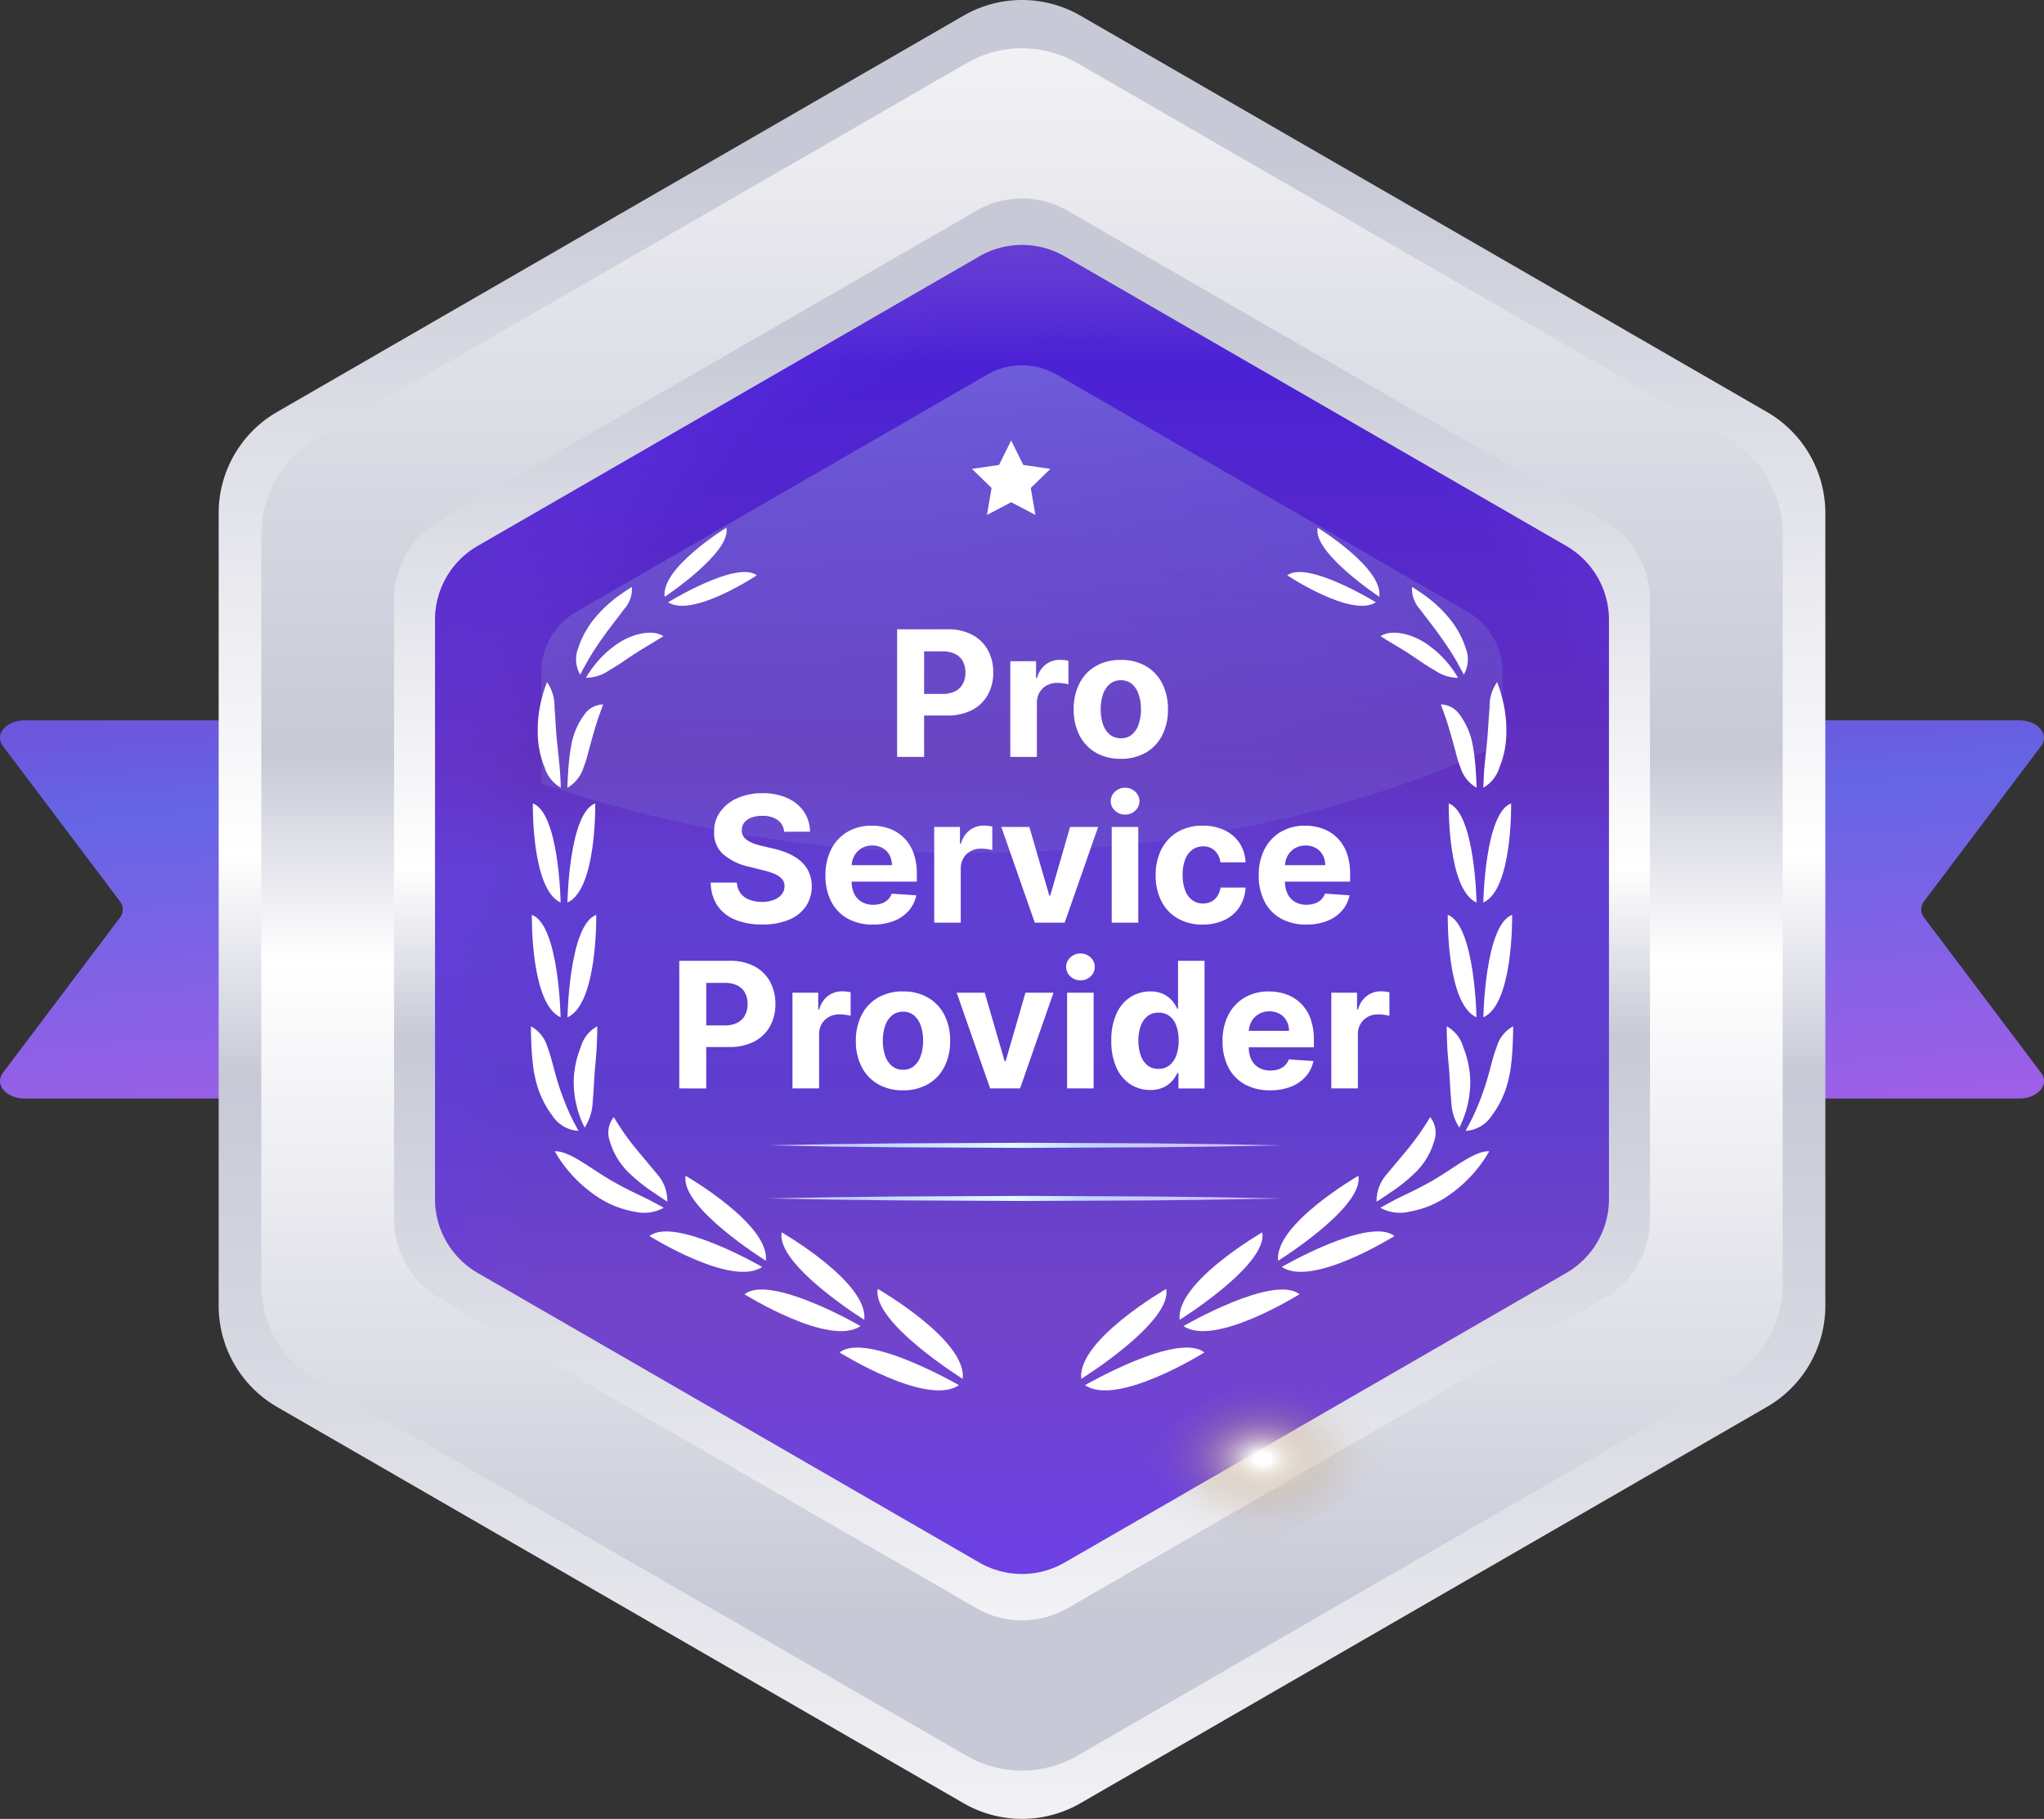
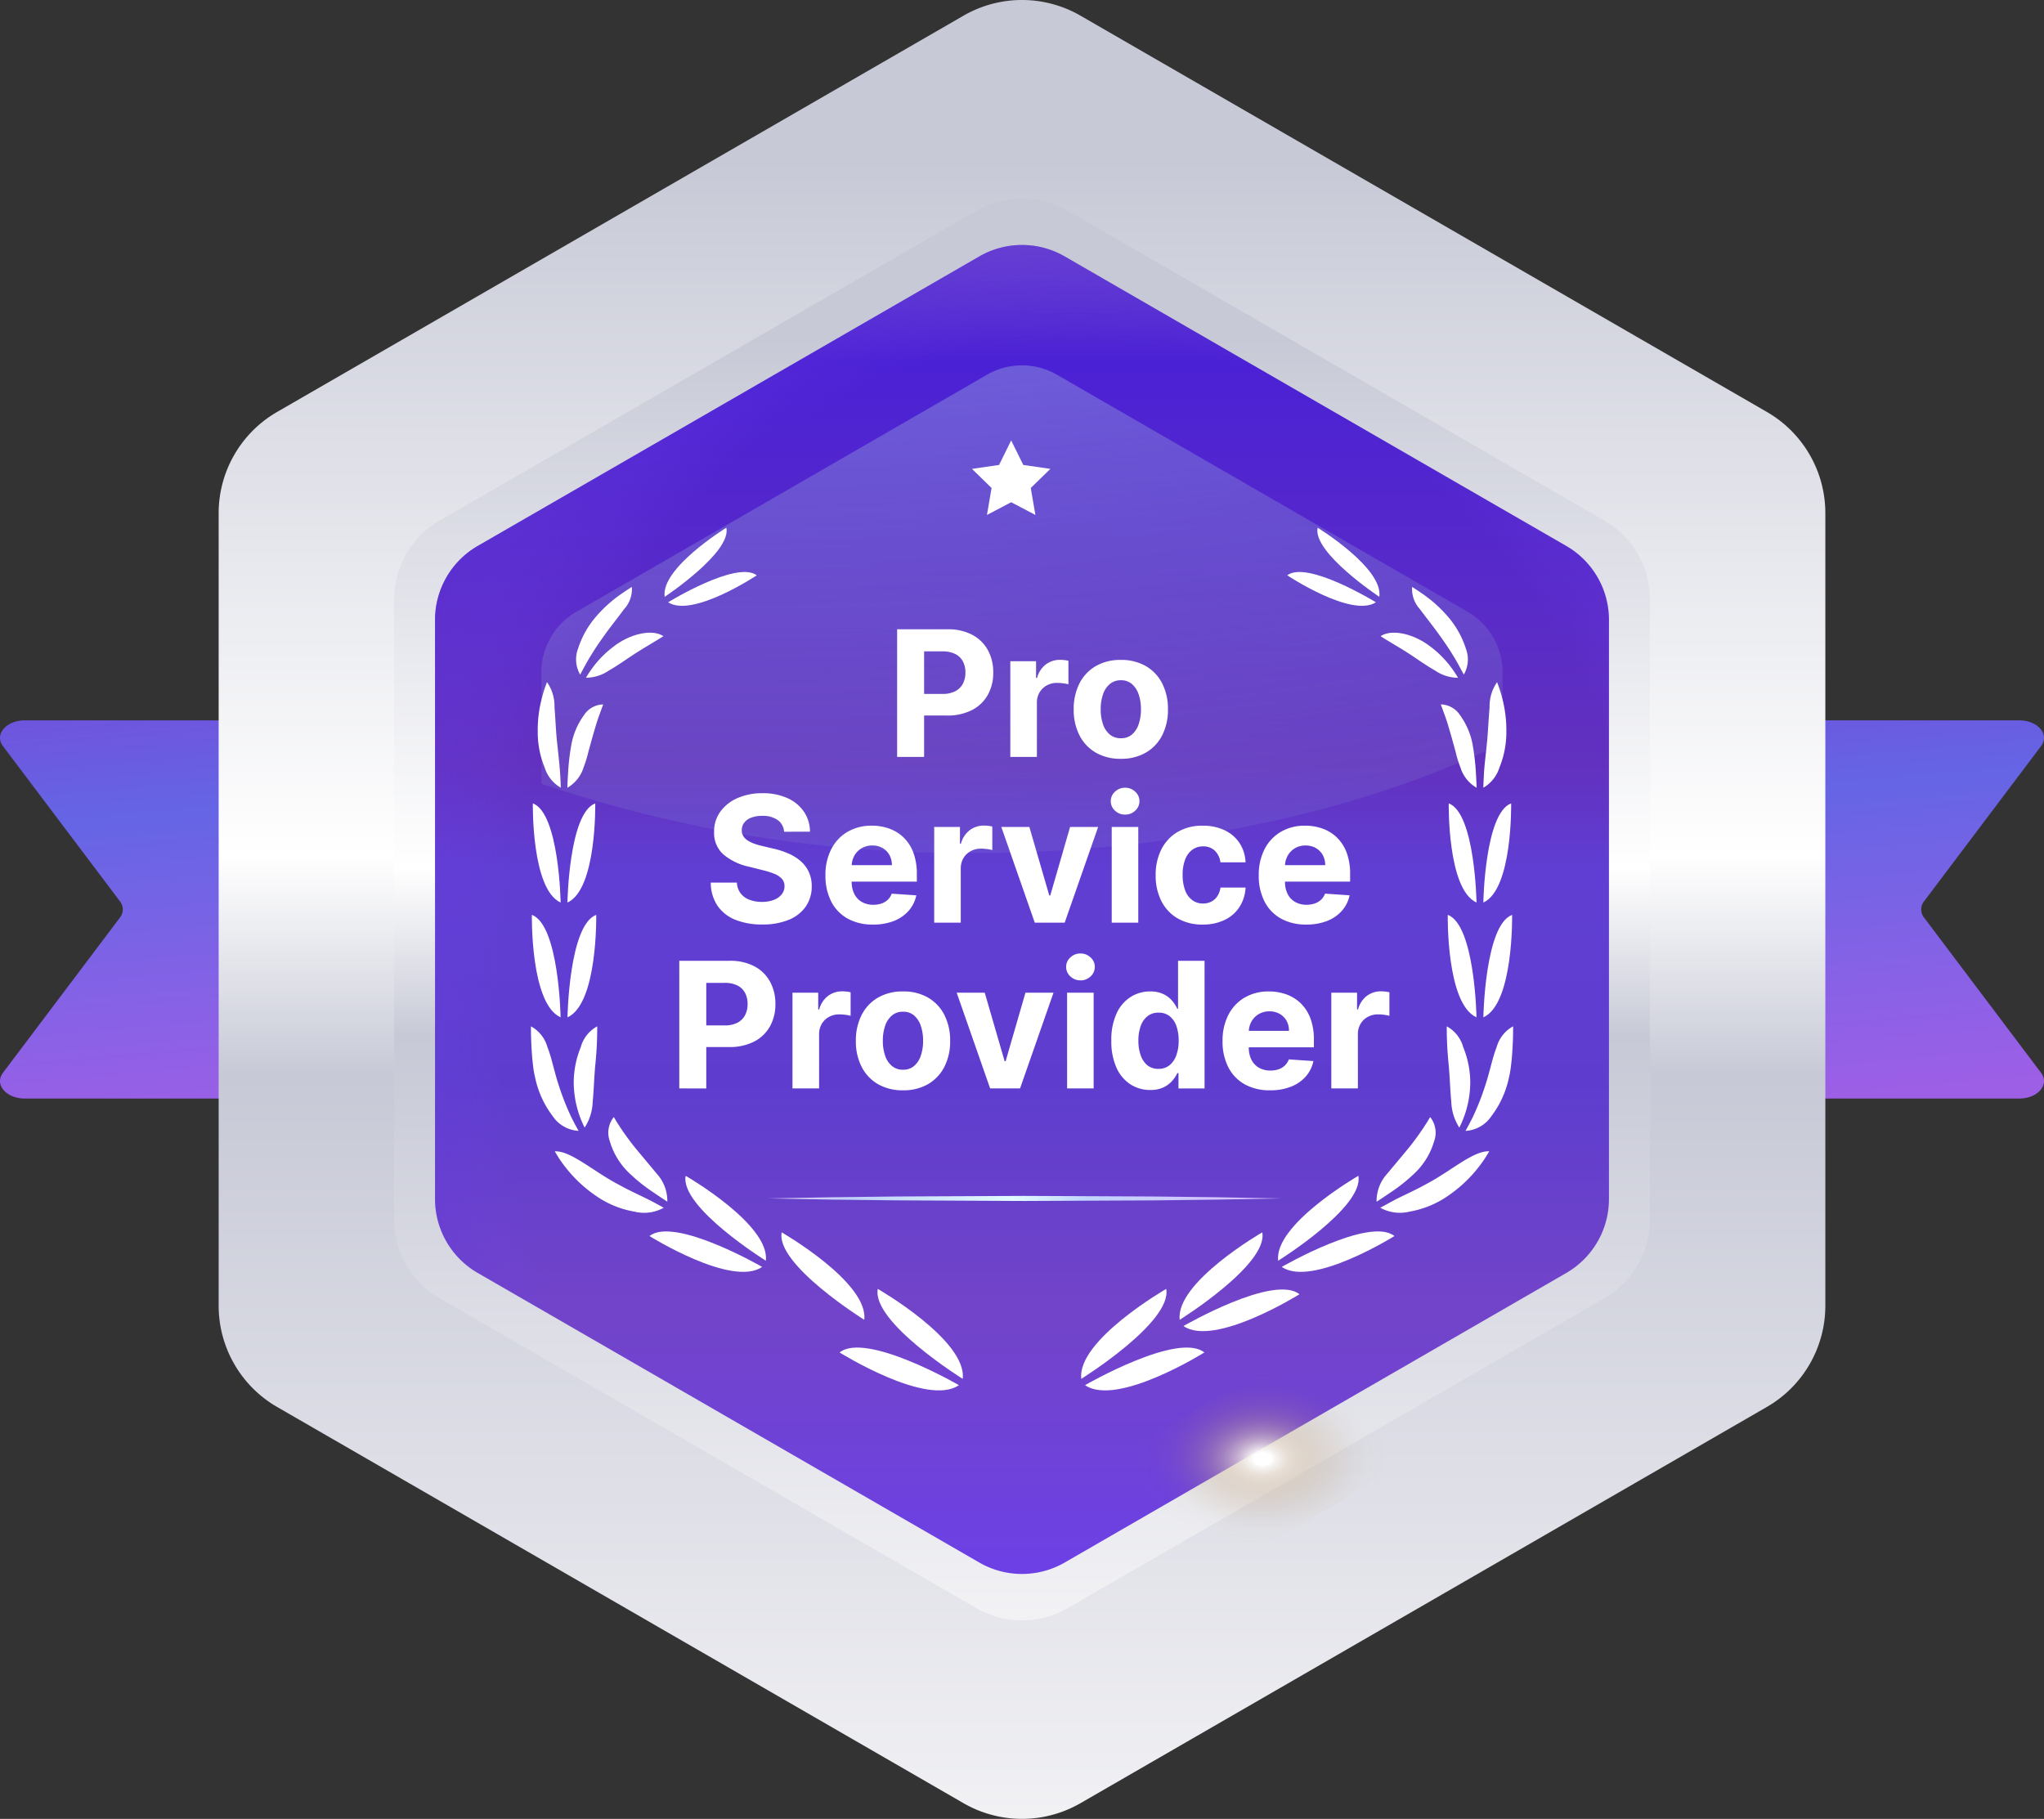
<svg xmlns="http://www.w3.org/2000/svg" data-name="Group 26613" width="122.185" height="108.739">
  <rect width="100%" height="100%" fill="#333333" stroke="none" />
  <defs>
    <linearGradient id="a" x1=".334" y1="-.505" x2=".587" y2="1.027" gradientUnits="objectBoundingBox">
      <stop offset="0" stop-color="#7e57e7" />
      <stop offset=".167" stop-color="#7549d8" />
      <stop offset=".468" stop-color="#6565e5" />
      <stop offset="1" stop-color="#9d5fe6" />
    </linearGradient>
    <linearGradient id="b" x1=".5" y1="1" x2=".5" gradientUnits="objectBoundingBox">
      <stop offset="0" stop-color="#f2f2f5" />
      <stop offset=".41" stop-color="#c7c9d6" />
      <stop offset=".529" stop-color="#fff" />
      <stop offset=".905" stop-color="#c7c9d6" />
    </linearGradient>
    <linearGradient id="c" x1=".5" y1="1" x2=".5" gradientUnits="objectBoundingBox">
      <stop offset=".095" stop-color="#c7c9d6" />
      <stop offset=".471" stop-color="#fff" />
      <stop offset=".59" stop-color="#c7c9d6" />
      <stop offset="1" stop-color="#f2f2f5" />
    </linearGradient>
    <linearGradient id="d" x1=".5" y1="1" x2=".5" gradientUnits="objectBoundingBox">
      <stop offset="0" stop-color="#6c40e6" />
      <stop offset=".199" stop-color="#7244c9" />
      <stop offset=".37" stop-color="#5e3dce" />
      <stop offset=".53" stop-color="#603ed3" />
      <stop offset=".608" stop-color="#6231bf" />
      <stop offset=".909" stop-color="#4b21d5" />
      <stop offset="1" stop-color="#6640cc" />
    </linearGradient>
    <linearGradient id="h" y1=".5" x2="1" y2=".5" gradientUnits="objectBoundingBox">
      <stop offset="0" stop-color="#e3d1f8" />
      <stop offset=".167" stop-color="#bed0f8" />
      <stop offset=".474" stop-color="#e2fcff" />
      <stop offset=".622" stop-color="#c1d5ff" />
      <stop offset="1" stop-color="#dbbbfc" />
    </linearGradient>
    <radialGradient id="e" cx=".546" cy=".572" r=".792" gradientUnits="objectBoundingBox">
      <stop offset="0" stop-color="#4c26c7" stop-opacity="0" />
      <stop offset=".627" stop-color="#7143ef" stop-opacity="0" />
      <stop offset=".783" stop-color="#6136d5" stop-opacity=".506" />
      <stop offset=".887" stop-color="#5016d3" />
      <stop offset="1" stop-color="#4b0fbe" />
    </radialGradient>
    <radialGradient id="f" cx=".179" cy="-1.566" r="3.957" gradientUnits="objectBoundingBox">
      <stop offset="0" stop-color="#fff" />
      <stop offset=".041" stop-color="#f5fafb" stop-opacity=".91" />
      <stop offset=".148" stop-color="#dfeef2" stop-opacity=".698" />
      <stop offset=".259" stop-color="#cce4eb" stop-opacity=".514" />
      <stop offset=".372" stop-color="#bbdce4" stop-opacity=".353" />
      <stop offset=".487" stop-color="#aed5df" stop-opacity=".227" />
      <stop offset=".604" stop-color="#a4cfdb" stop-opacity=".125" />
      <stop offset=".726" stop-color="#9cccd8" stop-opacity=".055" />
      <stop offset=".854" stop-color="#98c9d6" stop-opacity=".012" />
      <stop offset="1" stop-color="#97c9d6" stop-opacity="0" />
    </radialGradient>
    <radialGradient id="g" cx=".5" cy=".5" r=".182" gradientUnits="objectBoundingBox">
      <stop offset=".071" stop-color="#fff" />
      <stop offset=".116" stop-color="#f6f2ed" stop-opacity=".894" />
      <stop offset=".213" stop-color="#e6d9ca" stop-opacity=".686" />
      <stop offset=".313" stop-color="#d8c4ab" stop-opacity=".502" />
      <stop offset=".416" stop-color="#ccb292" stop-opacity=".349" />
      <stop offset=".52" stop-color="#c3a37d" stop-opacity=".224" />
      <stop offset=".628" stop-color="#bb976c" stop-opacity=".125" />
      <stop offset=".741" stop-color="#b68f61" stop-opacity=".055" />
      <stop offset=".86" stop-color="#b38a5a" stop-opacity=".012" />
      <stop offset="1" stop-color="#b28958" stop-opacity="0" />
    </radialGradient>
  </defs>
  <g data-name="Group 26610">
    <g data-name="Group 26606" transform="translate(0 43.064)" fill="url(#a)">
      <path data-name="Path 86996" d="M81.989 0h38.708c1.121 0 1.838.842 1.312 1.54l-6.99 9.274a.782.782 0 0 0 0 .983l6.99 9.274c.526.7-.191 1.54-1.312 1.54H81.989c-.821 0-1.486-.469-1.486-1.048V1.048c0-.579.665-1.048 1.486-1.048Z" />
      <path data-name="Path 86997" d="M40.2 0H1.488C.367 0-.35.842.176 1.54l6.99 9.274a.783.783 0 0 1 0 .983L.176 21.07c-.526.7.191 1.54 1.312 1.54H40.2c.821 0 1.486-.469 1.486-1.048V1.048C41.686.469 41.021 0 40.2 0Z" />
    </g>
    <path data-name="Path 86998" d="M114.088 24.627 73.055.936a6.989 6.989 0 0 0-6.989 0L25.033 24.627a6.989 6.989 0 0 0-3.494 6.052V78.06a6.989 6.989 0 0 0 3.494 6.052L66.066 107.8a6.989 6.989 0 0 0 6.989 0l41.033-23.69a6.989 6.989 0 0 0 3.494-6.052V30.679a6.989 6.989 0 0 0-3.494-6.052Z" transform="translate(-8.468)" fill="url(#b)" />
-     <path data-name="Path 86999" d="M113.375 28.077 74.521 5.645a6.618 6.618 0 0 0-6.617 0L29.05 28.077a6.617 6.617 0 0 0-3.309 5.731v44.864A6.618 6.618 0 0 0 29.05 84.4l38.85 22.435a6.618 6.618 0 0 0 6.618 0L113.375 84.4a6.618 6.618 0 0 0 3.309-5.731V33.808a6.618 6.618 0 0 0-3.309-5.731Z" transform="translate(-10.12 -1.871)" fill="url(#c)" />
    <path data-name="Path 87000" d="M111.159 38.81 79.084 20.291a5.463 5.463 0 0 0-5.463 0L41.546 38.81a5.463 5.463 0 0 0-2.732 4.731v37.037a5.463 5.463 0 0 0 2.732 4.731l32.075 18.519a5.463 5.463 0 0 0 5.463 0l32.075-18.519a5.463 5.463 0 0 0 2.732-4.731V43.541a5.463 5.463 0 0 0-2.732-4.731Z" transform="translate(-15.26 -7.69)" fill="url(#b)" />
    <path data-name="Path 87001" d="m110.474 42.126-29.98-17.309a5.106 5.106 0 0 0-5.106 0L45.407 42.126a5.106 5.106 0 0 0-2.553 4.422v34.618a5.106 5.106 0 0 0 2.553 4.422l29.98 17.312a5.106 5.106 0 0 0 5.106 0l29.981-17.309a5.106 5.106 0 0 0 2.553-4.422V46.548a5.106 5.106 0 0 0-2.553-4.422Z" transform="translate(-16.848 -9.488)" fill="url(#d)" />
    <path data-name="Path 87002" d="m110.474 42.126-29.98-17.309a5.106 5.106 0 0 0-5.106 0L45.407 42.126a5.106 5.106 0 0 0-2.553 4.422v34.618a5.106 5.106 0 0 0 2.553 4.422l29.98 17.312a5.106 5.106 0 0 0 5.106 0l29.981-17.309a5.106 5.106 0 0 0 2.553-4.422V46.548a5.106 5.106 0 0 0-2.553-4.422Z" transform="translate(-16.848 -9.488)" fill="url(#e)" style="mix-blend-mode:multiply;isolation:isolate" />
    <path data-name="Path 87003" d="M108.7 50.726 84.149 36.553a4.182 4.182 0 0 0-4.181 0L55.42 50.726a4.181 4.181 0 0 0-2.091 3.621V61a78.507 78.507 0 0 0 25.795 4.141c12.161 0 23.251-2.486 31.665-6.572v-4.222a4.181 4.181 0 0 0-2.091-3.621Z" transform="translate(-20.967 -14.151)" fill="url(#f)" style="mix-blend-mode:screen;isolation:isolate" />
    <g data-name="Group 26609" fill="#fff">
      <g data-name="Group 26607">
        <path data-name="Path 87004" d="M71.994 80.854c-1.574-1.261-7.132 1.954-7.132 1.954 1.898 1.321 7.132-1.954 7.132-1.954Z" />
        <path data-name="Path 87005" d="M77.678 77.374c-1.53-1.226-6.933 1.9-6.933 1.9 1.845 1.282 6.933-1.9 6.933-1.9Z" />
-         <path data-name="Path 87006" d="M83.355 73.894c-1.486-1.191-6.734 1.845-6.734 1.845 1.797 1.247 6.734-1.845 6.734-1.845Z" />
+         <path data-name="Path 87006" d="M83.355 73.894c-1.486-1.191-6.734 1.845-6.734 1.845 1.797 1.247 6.734-1.845 6.734-1.845" />
        <path data-name="Path 87007" d="M89.022 68.83c-.936-.059-2.313 1.2-3.776 1.964-.73.407-1.426.7-1.92.966l-.818.442a2.417 2.417 0 0 0 1.755.231 5.743 5.743 0 0 0 2.347-.979 8.069 8.069 0 0 0 1.8-1.71 7.045 7.045 0 0 0 .457-.658Z" />
        <path data-name="Path 87008" d="M90.449 61.357a2.035 2.035 0 0 0-.986 1.25c-.242.6-.406 1.458-.655 2.213a15.521 15.521 0 0 1-.771 1.97c-.251.5-.432.817-.432.817a1.992 1.992 0 0 0 1.56-.9 5.752 5.752 0 0 0 1.044-2.325 5.318 5.318 0 0 0 .112-.652c.027-.214.05-.438.061-.591.027-.336.043-.646.053-.91.02-.529.014-.872.014-.872Z" />
        <path data-name="Path 87009" d="M90.39 54.693c-1.627.6-1.718 6.126-1.718 6.126 1.816-.814 1.718-6.126 1.718-6.126Z" />
        <path data-name="Path 87010" d="M90.332 48.029c-1.575.582-1.662 5.927-1.662 5.927 1.756-.788 1.662-5.927 1.662-5.927Z" />
        <path data-name="Path 87011" d="M89.489 40.784a2.512 2.512 0 0 0-.445 1.509c-.061.656-.088 1.41-.159 2.127s-.155 1.356-.18 1.858-.037.816-.037.816a2.123 2.123 0 0 0 .967-1.216 5.558 5.558 0 0 0 .411-2.1 7.526 7.526 0 0 0-.263-2.1 6.412 6.412 0 0 0-.2-.651l-.088-.24Z" />
        <path data-name="Path 87012" d="M84.412 35.087a1.783 1.783 0 0 0 .476 1.34c.372.509.832 1.075 1.231 1.644a17.083 17.083 0 0 1 1 1.548l.385.708a1.813 1.813 0 0 0 .119-1.56 5.483 5.483 0 0 0-1.068-1.9 7.91 7.91 0 0 0-1.511-1.36 14.68 14.68 0 0 0-.632-.42Z" />
        <path data-name="Path 87013" d="M78.765 31.548c-.321 1.475 3.686 4.131 3.686 4.131.254-1.713-3.686-4.131-3.686-4.131Z" />
        <path data-name="Path 87014" d="M69.713 77.054s-5.351 3.081-5.076 5.377c-.001 0 5.449-3.395 5.076-5.377Z" />
        <path data-name="Path 87015" d="M75.455 73.674s-5.2 2.995-4.935 5.227c-.003 0 5.297-3.3 4.935-5.227Z" />
        <path data-name="Path 87016" d="M81.199 70.293s-5.052 2.909-4.793 5.076c-.001.001 5.146-3.204 4.793-5.076Z" />
        <path data-name="Path 87017" d="m85.492 66.782-.1.161c-.057.107-.154.249-.267.427-.231.352-.56.817-.946 1.293l-1.269 1.521a2.418 2.418 0 0 0-.621 1.657s.312-.194.775-.514a10.108 10.108 0 0 0 1.6-1.288 4.291 4.291 0 0 0 1.06-1.8 1.494 1.494 0 0 0-.232-1.457Z" />
        <path data-name="Path 87018" d="M86.484 61.357s-.006.343.014.87c.01.264.026.573.053.91l.039.451c.019.142.03.289.038.437.048.6.066 1.237.126 1.833a3.018 3.018 0 0 0 .481 1.553 6.054 6.054 0 0 0 .653-2.74 5.656 5.656 0 0 0-.418-2.064 2.035 2.035 0 0 0-.986-1.25Z" />
        <path data-name="Path 87019" d="M86.543 54.693s-.1 5.312 1.718 6.126c0 0-.091-5.524-1.718-6.126Z" />
        <path data-name="Path 87020" d="M86.602 48.029s-.094 5.139 1.662 5.927c-.001 0-.088-5.344-1.662-5.927Z" />
        <path data-name="Path 87021" d="m86.129 42.112.217.6c.139.362.283.864.437 1.4l.23.834a6.56 6.56 0 0 0 .287.931 2.123 2.123 0 0 0 .967 1.216s-.005-.323-.037-.816a14.288 14.288 0 0 0-.21-1.816 4.327 4.327 0 0 0-.744-1.707 1.406 1.406 0 0 0-1.147-.642Z" />
        <path data-name="Path 87022" d="M82.531 38.033s.249.166.647.4c.326.2.765.451 1.217.756s.926.633 1.394.9a2.435 2.435 0 0 0 1.368.43 6.744 6.744 0 0 0-.427-.641 6.082 6.082 0 0 0-1.215-1.216c-1.017-.794-2.341-1.068-2.984-.629Z" />
        <path data-name="Path 87023" d="M76.948 34.394s3.849 2.561 5.3 1.612c-.006 0-4.1-2.523-5.3-1.612Z" />
      </g>
      <g data-name="Group 26608">
        <path data-name="Path 87024" d="M52.471 77.054c-.374 1.982 5.076 5.377 5.076 5.377.275-2.3-5.076-5.377-5.076-5.377Z" />
        <path data-name="Path 87025" d="M46.728 73.674c-.364 1.926 4.935 5.227 4.935 5.227.266-2.232-4.935-5.227-4.935-5.227Z" />
        <path data-name="Path 87026" d="M40.986 70.293c-.353 1.871 4.793 5.076 4.793 5.076.259-2.167-4.793-5.076-4.793-5.076Z" />
        <path data-name="Path 87027" d="M36.692 66.782a1.494 1.494 0 0 0-.236 1.452 4.291 4.291 0 0 0 1.06 1.8 10.106 10.106 0 0 0 1.6 1.288c.463.32.775.514.775.514a2.418 2.418 0 0 0-.621-1.657l-1.269-1.521a16.37 16.37 0 0 1-.946-1.293c-.113-.178-.21-.321-.267-.427l-.1-.161Z" />
        <path data-name="Path 87028" d="M35.7 61.357a2.035 2.035 0 0 0-.986 1.25 5.658 5.658 0 0 0-.418 2.064 6.055 6.055 0 0 0 .653 2.74 3.018 3.018 0 0 0 .481-1.553c.06-.6.078-1.236.126-1.833a6.07 6.07 0 0 1 .038-.437l.039-.451c.027-.336.044-.646.053-.91.02-.527.014-.87.014-.87Z" />
        <path data-name="Path 87029" d="M35.641 54.693c-1.627.6-1.718 6.126-1.718 6.126 1.816-.814 1.718-6.126 1.718-6.126Z" />
        <path data-name="Path 87030" d="M35.582 48.029c-1.575.582-1.662 5.927-1.662 5.927 1.757-.788 1.662-5.927 1.662-5.927Z" />
        <path data-name="Path 87031" d="M36.055 42.112a1.406 1.406 0 0 0-1.147.643 4.327 4.327 0 0 0-.744 1.707 14.288 14.288 0 0 0-.21 1.816c-.032.493-.037.816-.037.816a2.123 2.123 0 0 0 .967-1.216 6.559 6.559 0 0 0 .287-.931l.23-.834c.154-.538.3-1.04.437-1.4l.217-.6Z" />
        <path data-name="Path 87032" d="M39.655 38.033c-.645-.437-1.97-.165-2.984.626a6.082 6.082 0 0 0-1.215 1.216 6.741 6.741 0 0 0-.427.641 2.435 2.435 0 0 0 1.368-.43c.468-.264.94-.6 1.394-.9s.89-.555 1.217-.756c.397-.236.647-.397.647-.397Z" />
        <path data-name="Path 87033" d="M45.238 34.394c-1.2-.911-5.3 1.612-5.3 1.612 1.452.949 5.3-1.612 5.3-1.612Z" />
        <path data-name="Path 87034" d="M50.189 80.854s5.234 3.275 7.132 1.954c-.001-.002-5.559-3.215-7.132-1.954Z" />
-         <path data-name="Path 87035" d="M44.506 77.374s5.088 3.184 6.933 1.9c0-.001-5.403-3.126-6.933-1.9Z" />
        <path data-name="Path 87036" d="M38.824 73.894s4.942 3.092 6.734 1.845c0-.001-5.248-3.033-6.734-1.845Z" />
        <path data-name="Path 87037" d="m33.162 68.83.155.257a7.025 7.025 0 0 0 .457.658 8.071 8.071 0 0 0 1.8 1.71 5.743 5.743 0 0 0 2.347.979 2.417 2.417 0 0 0 1.754-.231s-.318-.184-.818-.442-1.189-.559-1.92-.966c-1.463-.767-2.84-2.023-3.776-1.964Z" />
        <path data-name="Path 87038" d="M31.74 61.357s-.006.343.014.87c.01.264.026.573.053.91.011.153.035.377.061.591a5.319 5.319 0 0 0 .112.652 5.751 5.751 0 0 0 1.044 2.325 1.992 1.992 0 0 0 1.56.9s-.182-.315-.432-.817a15.539 15.539 0 0 1-.771-1.97c-.25-.754-.413-1.615-.655-2.213a2.035 2.035 0 0 0-.986-1.248Z" />
        <path data-name="Path 87039" d="M31.794 54.693s-.1 5.312 1.718 6.126c-.001 0-.091-5.524-1.718-6.126Z" />
        <path data-name="Path 87040" d="M31.852 48.029s-.094 5.139 1.662 5.927c0 0-.087-5.344-1.662-5.927Z" />
        <path data-name="Path 87041" d="m32.695 40.784-.088.24a6.392 6.392 0 0 0-.2.651 7.528 7.528 0 0 0-.263 2.1 5.553 5.553 0 0 0 .411 2.1 2.123 2.123 0 0 0 .967 1.216s-.005-.323-.037-.816-.1-1.135-.18-1.858-.1-1.471-.159-2.127a2.512 2.512 0 0 0-.445-1.509Z" />
        <path data-name="Path 87042" d="M37.772 35.087s-.255.157-.635.42a7.906 7.906 0 0 0-1.511 1.36 5.481 5.481 0 0 0-1.068 1.9 1.813 1.813 0 0 0 .123 1.56l.385-.708a17.078 17.078 0 0 1 1-1.548c.4-.569.859-1.135 1.231-1.644a1.783 1.783 0 0 0 .475-1.34Z" />
        <path data-name="Path 87043" d="M43.419 31.548s-3.94 2.418-3.686 4.131c-.001 0 4.007-2.655 3.686-4.131Z" />
      </g>
    </g>
    <path data-name="Path 87044" d="M113.231 139.553c-11.368 6.563-21.6 10.118-22.86 7.94s6.938-9.264 18.306-15.827 21.6-10.118 22.86-7.94-6.937 9.264-18.306 15.827Z" transform="translate(-35.48 -48.392)" fill="url(#g)" style="mix-blend-mode:color-dodge;isolation:isolate" />
  </g>
  <g data-name="Group 26612">
    <path data-name="Path 87051" d="M75.625 99.416q3.838-.083 7.677-.116l7.677-.035 7.677.035q3.838.031 7.677.117-3.838.084-7.677.117l-7.677.035-7.679-.037q-3.837-.032-7.675-.116Z" transform="translate(-29.732 -27.771)" fill="url(#h)" />
-     <path data-name="Path 87052" d="M75.625 112.732q3.838-.083 7.677-.116l7.677-.035 7.677.035q3.838.031 7.677.117-3.838.084-7.677.117l-7.677.035-7.677-.035q-3.838-.03-7.677-.116Z" transform="translate(-29.732 -44.262)" fill="url(#h)" />
    <path data-name="Path 87053" d="m62.788 28.031-1.619-.235-.724-1.467-.724 1.467-1.619.235 1.172 1.142-.277 1.612 1.448-.761 1.448.761-.277-1.612Z" fill="#fff" />
    <path data-name="Path 87181" d="M53.628 45.251V37.62h3.011a3.077 3.077 0 0 1 1.479.33 2.272 2.272 0 0 1 .933.913 2.731 2.731 0 0 1 .322 1.343 2.683 2.683 0 0 1-.328 1.341 2.264 2.264 0 0 1-.948.905 3.2 3.2 0 0 1-1.5.324h-1.919v-1.292h1.658a1.624 1.624 0 0 0 .769-.162 1.062 1.062 0 0 0 .455-.451 1.415 1.415 0 0 0 .151-.665 1.4 1.4 0 0 0-.151-.665 1.044 1.044 0 0 0-.456-.443 1.677 1.677 0 0 0-.775-.158h-1.088v6.311Zm6.766 0v-5.723h1.539v1h.06a1.487 1.487 0 0 1 .525-.807 1.387 1.387 0 0 1 .85-.274 2.4 2.4 0 0 1 .257.015 1.81 1.81 0 0 1 .242.041v1.408a2.074 2.074 0 0 0-.309-.06 2.778 2.778 0 0 0-.361-.026 1.272 1.272 0 0 0-.624.151 1.121 1.121 0 0 0-.432.419 1.194 1.194 0 0 0-.158.619v3.237Zm6.606.112a2.91 2.91 0 0 1-1.5-.371 2.506 2.506 0 0 1-.974-1.036 3.326 3.326 0 0 1-.343-1.545 3.343 3.343 0 0 1 .343-1.552 2.506 2.506 0 0 1 .974-1.036 2.91 2.91 0 0 1 1.5-.371 2.91 2.91 0 0 1 1.5.371 2.506 2.506 0 0 1 .974 1.036 3.343 3.343 0 0 1 .343 1.552 3.326 3.326 0 0 1-.343 1.544 2.506 2.506 0 0 1-.974 1.036 2.91 2.91 0 0 1-1.5.372Zm.007-1.23a.981.981 0 0 0 .66-.222 1.386 1.386 0 0 0 .4-.617 2.7 2.7 0 0 0 .136-.89 2.7 2.7 0 0 0-.136-.89 1.4 1.4 0 0 0-.4-.619.976.976 0 0 0-.659-.227 1 1 0 0 0-.669.227 1.377 1.377 0 0 0-.406.619 2.7 2.7 0 0 0-.136.89 2.7 2.7 0 0 0 .136.89 1.364 1.364 0 0 0 .406.617 1.009 1.009 0 0 0 .667.222Zm-20.135 5.591a.943.943 0 0 0-.384-.7 1.521 1.521 0 0 0-.92-.25 1.784 1.784 0 0 0-.667.11.938.938 0 0 0-.415.3.72.72 0 0 0-.143.44.619.619 0 0 0 .088.358.854.854 0 0 0 .263.263 1.876 1.876 0 0 0 .387.19 3.787 3.787 0 0 0 .469.136l.686.164a4.836 4.836 0 0 1 .917.3 2.784 2.784 0 0 1 .723.458 1.927 1.927 0 0 1 .475.641 2.044 2.044 0 0 1 .173.846 2.109 2.109 0 0 1-.356 1.213 2.267 2.267 0 0 1-1.013.794 4.06 4.06 0 0 1-1.593.281 4.183 4.183 0 0 1-1.608-.283 2.34 2.34 0 0 1-1.066-.84 2.488 2.488 0 0 1-.4-1.38h1.561a1.153 1.153 0 0 0 .222.639 1.189 1.189 0 0 0 .525.384 2.044 2.044 0 0 0 .747.129 1.947 1.947 0 0 0 .714-.119 1.092 1.092 0 0 0 .471-.332.766.766 0 0 0 .168-.488.639.639 0 0 0-.151-.432 1.178 1.178 0 0 0-.44-.3 4.542 4.542 0 0 0-.706-.224l-.831-.209a3.484 3.484 0 0 1-1.525-.733 1.7 1.7 0 0 1-.555-1.345 1.993 1.993 0 0 1 .371-1.211 2.475 2.475 0 0 1 1.03-.813 3.643 3.643 0 0 1 1.49-.291 3.539 3.539 0 0 1 1.485.291 2.348 2.348 0 0 1 .989.809 2.139 2.139 0 0 1 .365 1.2Zm5.309 5.548a3.035 3.035 0 0 1-1.518-.36 2.432 2.432 0 0 1-.977-1.021 3.363 3.363 0 0 1-.343-1.567 3.346 3.346 0 0 1 .343-1.549 2.53 2.53 0 0 1 .967-1.04 2.806 2.806 0 0 1 1.466-.373 3.029 3.029 0 0 1 1.056.181 2.381 2.381 0 0 1 .857.542 2.469 2.469 0 0 1 .574.908 3.624 3.624 0 0 1 .2 1.276v.436h-4.83v-.984h3.338a1.216 1.216 0 0 0-.148-.61 1.084 1.084 0 0 0-.412-.415 1.2 1.2 0 0 0-.609-.151 1.222 1.222 0 0 0-.639.166 1.189 1.189 0 0 0-.434.443 1.263 1.263 0 0 0-.16.617v.94a1.592 1.592 0 0 0 .158.734 1.133 1.133 0 0 0 .449.477 1.356 1.356 0 0 0 .689.168 1.5 1.5 0 0 0 .484-.075 1 1 0 0 0 .376-.224.972.972 0 0 0 .238-.365l1.468.1a2 2 0 0 1-.456.922 2.293 2.293 0 0 1-.887.611 3.333 3.333 0 0 1-1.249.213Zm3.663-.112v-5.723h1.539v1h.06a1.487 1.487 0 0 1 .525-.807 1.387 1.387 0 0 1 .85-.274 2.4 2.4 0 0 1 .257.015 1.81 1.81 0 0 1 .242.041v1.407a2.074 2.074 0 0 0-.311-.059 2.778 2.778 0 0 0-.36-.026 1.272 1.272 0 0 0-.624.151 1.121 1.121 0 0 0-.432.419 1.194 1.194 0 0 0-.158.619v3.237Zm9.8-5.723-2 5.723h-1.788l-2-5.723h1.677l1.189 4.095h.06l1.185-4.095Zm.812 5.723v-5.723h1.587v5.723Zm.8-6.461a.852.852 0 0 1-.605-.237.753.753 0 0 1-.252-.568.749.749 0 0 1 .252-.564.852.852 0 0 1 .605-.237.852.852 0 0 1 .605.237.749.749 0 0 1 .252.564.753.753 0 0 1-.252.568.852.852 0 0 1-.604.237Zm4.642 6.573a2.91 2.91 0 0 1-1.511-.374 2.491 2.491 0 0 1-.969-1.041 3.357 3.357 0 0 1-.335-1.536 3.341 3.341 0 0 1 .341-1.544 2.521 2.521 0 0 1 .971-1.04 2.877 2.877 0 0 1 1.5-.374 2.981 2.981 0 0 1 1.311.272 2.192 2.192 0 0 1 .89.764 2.245 2.245 0 0 1 .359 1.154h-1.5a1.171 1.171 0 0 0-.331-.691.97.97 0 0 0-.706-.263 1.063 1.063 0 0 0-.643.2 1.287 1.287 0 0 0-.427.579 2.469 2.469 0 0 0-.153.92 2.55 2.55 0 0 0 .151.931 1.28 1.28 0 0 0 .427.585 1.064 1.064 0 0 0 .645.2 1.058 1.058 0 0 0 .49-.112.956.956 0 0 0 .361-.326 1.242 1.242 0 0 0 .188-.516h1.5a2.346 2.346 0 0 1-.357 1.151 2.169 2.169 0 0 1-.877.777 2.926 2.926 0 0 1-1.324.284Zm6.185 0a3.035 3.035 0 0 1-1.517-.361 2.432 2.432 0 0 1-.978-1.02 3.363 3.363 0 0 1-.343-1.567 3.346 3.346 0 0 1 .343-1.549 2.53 2.53 0 0 1 .967-1.04 2.806 2.806 0 0 1 1.466-.373 3.029 3.029 0 0 1 1.056.181 2.381 2.381 0 0 1 .857.542 2.469 2.469 0 0 1 .572.908 3.624 3.624 0 0 1 .2 1.276v.436h-4.827v-.984h3.338a1.216 1.216 0 0 0-.149-.61 1.084 1.084 0 0 0-.412-.413 1.2 1.2 0 0 0-.609-.151 1.222 1.222 0 0 0-.641.164 1.189 1.189 0 0 0-.432.446 1.263 1.263 0 0 0-.16.617v.937a1.592 1.592 0 0 0 .158.734 1.133 1.133 0 0 0 .449.477 1.356 1.356 0 0 0 .689.168 1.5 1.5 0 0 0 .485-.079 1 1 0 0 0 .376-.224.972.972 0 0 0 .235-.363l1.468.1a2 2 0 0 1-.456.922 2.293 2.293 0 0 1-.887.611 3.333 3.333 0 0 1-1.247.215Zm-37.477 9.797v-7.63h3.011a3.077 3.077 0 0 1 1.479.33 2.273 2.273 0 0 1 .933.913 2.731 2.731 0 0 1 .322 1.343 2.683 2.683 0 0 1-.328 1.341 2.264 2.264 0 0 1-.948.905 3.2 3.2 0 0 1-1.5.324h-1.919v-1.293h1.658a1.624 1.624 0 0 0 .769-.162 1.062 1.062 0 0 0 .455-.451 1.415 1.415 0 0 0 .151-.665 1.4 1.4 0 0 0-.151-.665 1.044 1.044 0 0 0-.456-.443 1.677 1.677 0 0 0-.775-.158h-1.088v6.312Zm6.766 0v-5.723h1.539v1h.06a1.487 1.487 0 0 1 .525-.807 1.387 1.387 0 0 1 .85-.274 2.4 2.4 0 0 1 .26.014 1.81 1.81 0 0 1 .242.041v1.408a2.074 2.074 0 0 0-.309-.06 2.778 2.778 0 0 0-.361-.026 1.272 1.272 0 0 0-.624.151 1.121 1.121 0 0 0-.432.419 1.194 1.194 0 0 0-.158.619v3.238Zm6.606.112a2.91 2.91 0 0 1-1.5-.371 2.506 2.506 0 0 1-.974-1.036 3.326 3.326 0 0 1-.343-1.544 3.343 3.343 0 0 1 .345-1.552 2.506 2.506 0 0 1 .974-1.036 2.91 2.91 0 0 1 1.5-.371 2.91 2.91 0 0 1 1.5.371 2.506 2.506 0 0 1 .974 1.036 3.343 3.343 0 0 1 .343 1.552 3.326 3.326 0 0 1-.343 1.544 2.506 2.506 0 0 1-.974 1.036 2.91 2.91 0 0 1-1.498.371Zm.007-1.23a.981.981 0 0 0 .659-.225 1.386 1.386 0 0 0 .4-.617 2.7 2.7 0 0 0 .136-.89 2.7 2.7 0 0 0-.136-.89 1.4 1.4 0 0 0-.4-.619.976.976 0 0 0-.659-.227 1 1 0 0 0-.669.227 1.377 1.377 0 0 0-.406.619 2.7 2.7 0 0 0-.136.89 2.7 2.7 0 0 0 .136.89 1.364 1.364 0 0 0 .406.617 1.009 1.009 0 0 0 .673.226Zm8.991-4.605-2 5.723h-1.788l-2-5.723h1.677l1.189 4.095h.06l1.185-4.095Zm.812 5.723v-5.723h1.587v5.723Zm.8-6.461a.852.852 0 0 1-.605-.237.753.753 0 0 1-.252-.568.749.749 0 0 1 .252-.564.852.852 0 0 1 .605-.237.852.852 0 0 1 .605.237.749.749 0 0 1 .251.564.753.753 0 0 1-.251.568.852.852 0 0 1-.604.24Zm4.166 6.554a2.143 2.143 0 0 1-1.179-.337 2.3 2.3 0 0 1-.835-.995 3.8 3.8 0 0 1-.307-1.615 3.747 3.747 0 0 1 .317-1.638 2.282 2.282 0 0 1 .844-.98 2.157 2.157 0 0 1 1.157-.326 1.778 1.778 0 0 1 .8.162 1.6 1.6 0 0 1 .522.4 2.1 2.1 0 0 1 .3.471h.048v-2.865h1.584v7.631h-1.559v-.917h-.067a2.04 2.04 0 0 1-.315.471 1.586 1.586 0 0 1-.525.386 1.821 1.821 0 0 1-.784.152Zm.5-1.263a1.016 1.016 0 0 0 .65-.211 1.329 1.329 0 0 0 .41-.591 2.517 2.517 0 0 0 .143-.89 2.516 2.516 0 0 0-.142-.887 1.273 1.273 0 0 0-.41-.581 1.043 1.043 0 0 0-.652-.2 1.029 1.029 0 0 0-.659.212 1.3 1.3 0 0 0-.406.589 2.529 2.529 0 0 0-.138.872 2.558 2.558 0 0 0 .14.881 1.329 1.329 0 0 0 .406.6 1.016 1.016 0 0 0 .662.206Zm6.666 1.282a3.034 3.034 0 0 1-1.518-.36 2.432 2.432 0 0 1-.978-1.021 3.363 3.363 0 0 1-.343-1.567 3.346 3.346 0 0 1 .343-1.55 2.53 2.53 0 0 1 .967-1.04 2.806 2.806 0 0 1 1.465-.371 3.029 3.029 0 0 1 1.056.181 2.381 2.381 0 0 1 .857.542 2.469 2.469 0 0 1 .572.907 3.624 3.624 0 0 1 .2 1.276v.433h-4.827v-.984h3.338a1.216 1.216 0 0 0-.146-.604 1.084 1.084 0 0 0-.414-.412 1.2 1.2 0 0 0-.609-.151 1.222 1.222 0 0 0-.639.166 1.189 1.189 0 0 0-.434.443 1.263 1.263 0 0 0-.16.617v.935a1.592 1.592 0 0 0 .158.734 1.133 1.133 0 0 0 .449.477 1.356 1.356 0 0 0 .689.168 1.5 1.5 0 0 0 .484-.075 1 1 0 0 0 .376-.227.972.972 0 0 0 .238-.365l1.468.1a2 2 0 0 1-.456.922 2.293 2.293 0 0 1-.887.611 3.333 3.333 0 0 1-1.249.215Zm3.663-.112v-5.723h1.538v1h.06a1.487 1.487 0 0 1 .525-.808 1.387 1.387 0 0 1 .85-.274 2.4 2.4 0 0 1 .257.015 1.81 1.81 0 0 1 .242.041v1.408a2.074 2.074 0 0 0-.309-.06 2.778 2.778 0 0 0-.361-.026 1.272 1.272 0 0 0-.624.151 1.121 1.121 0 0 0-.432.419 1.194 1.194 0 0 0-.158.619v3.238Z" fill="#fff" />
  </g>
</svg>